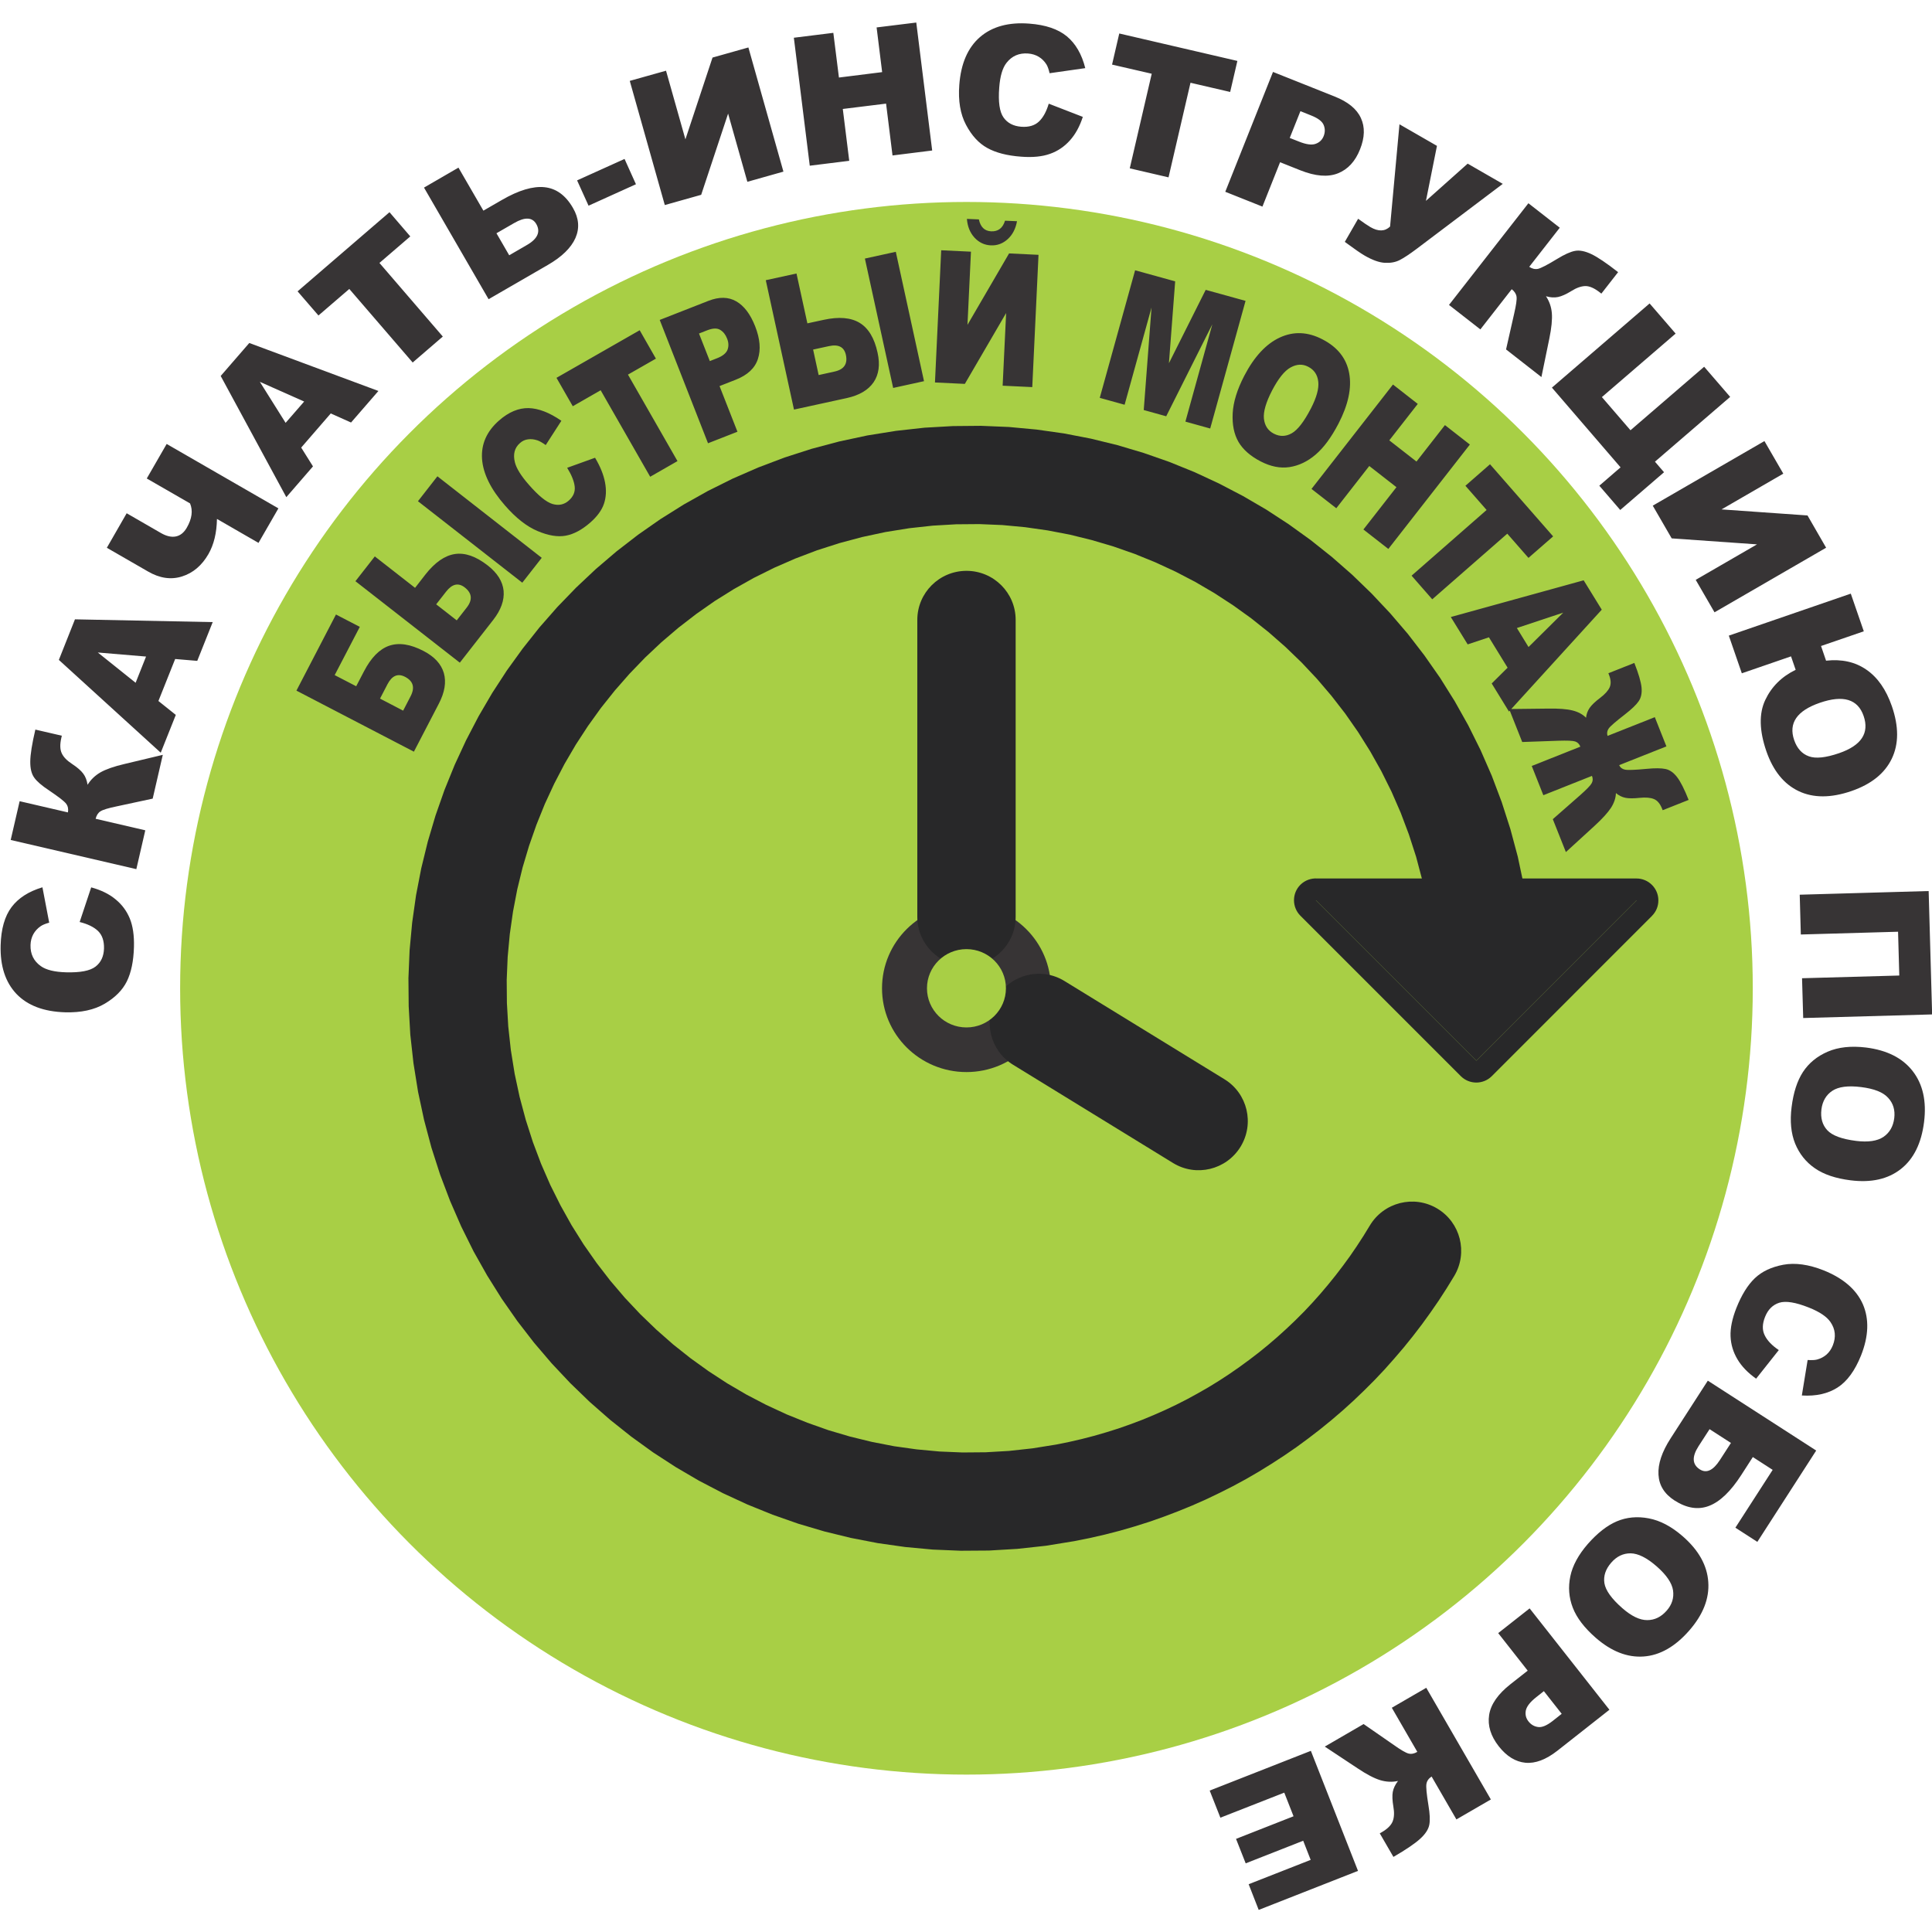
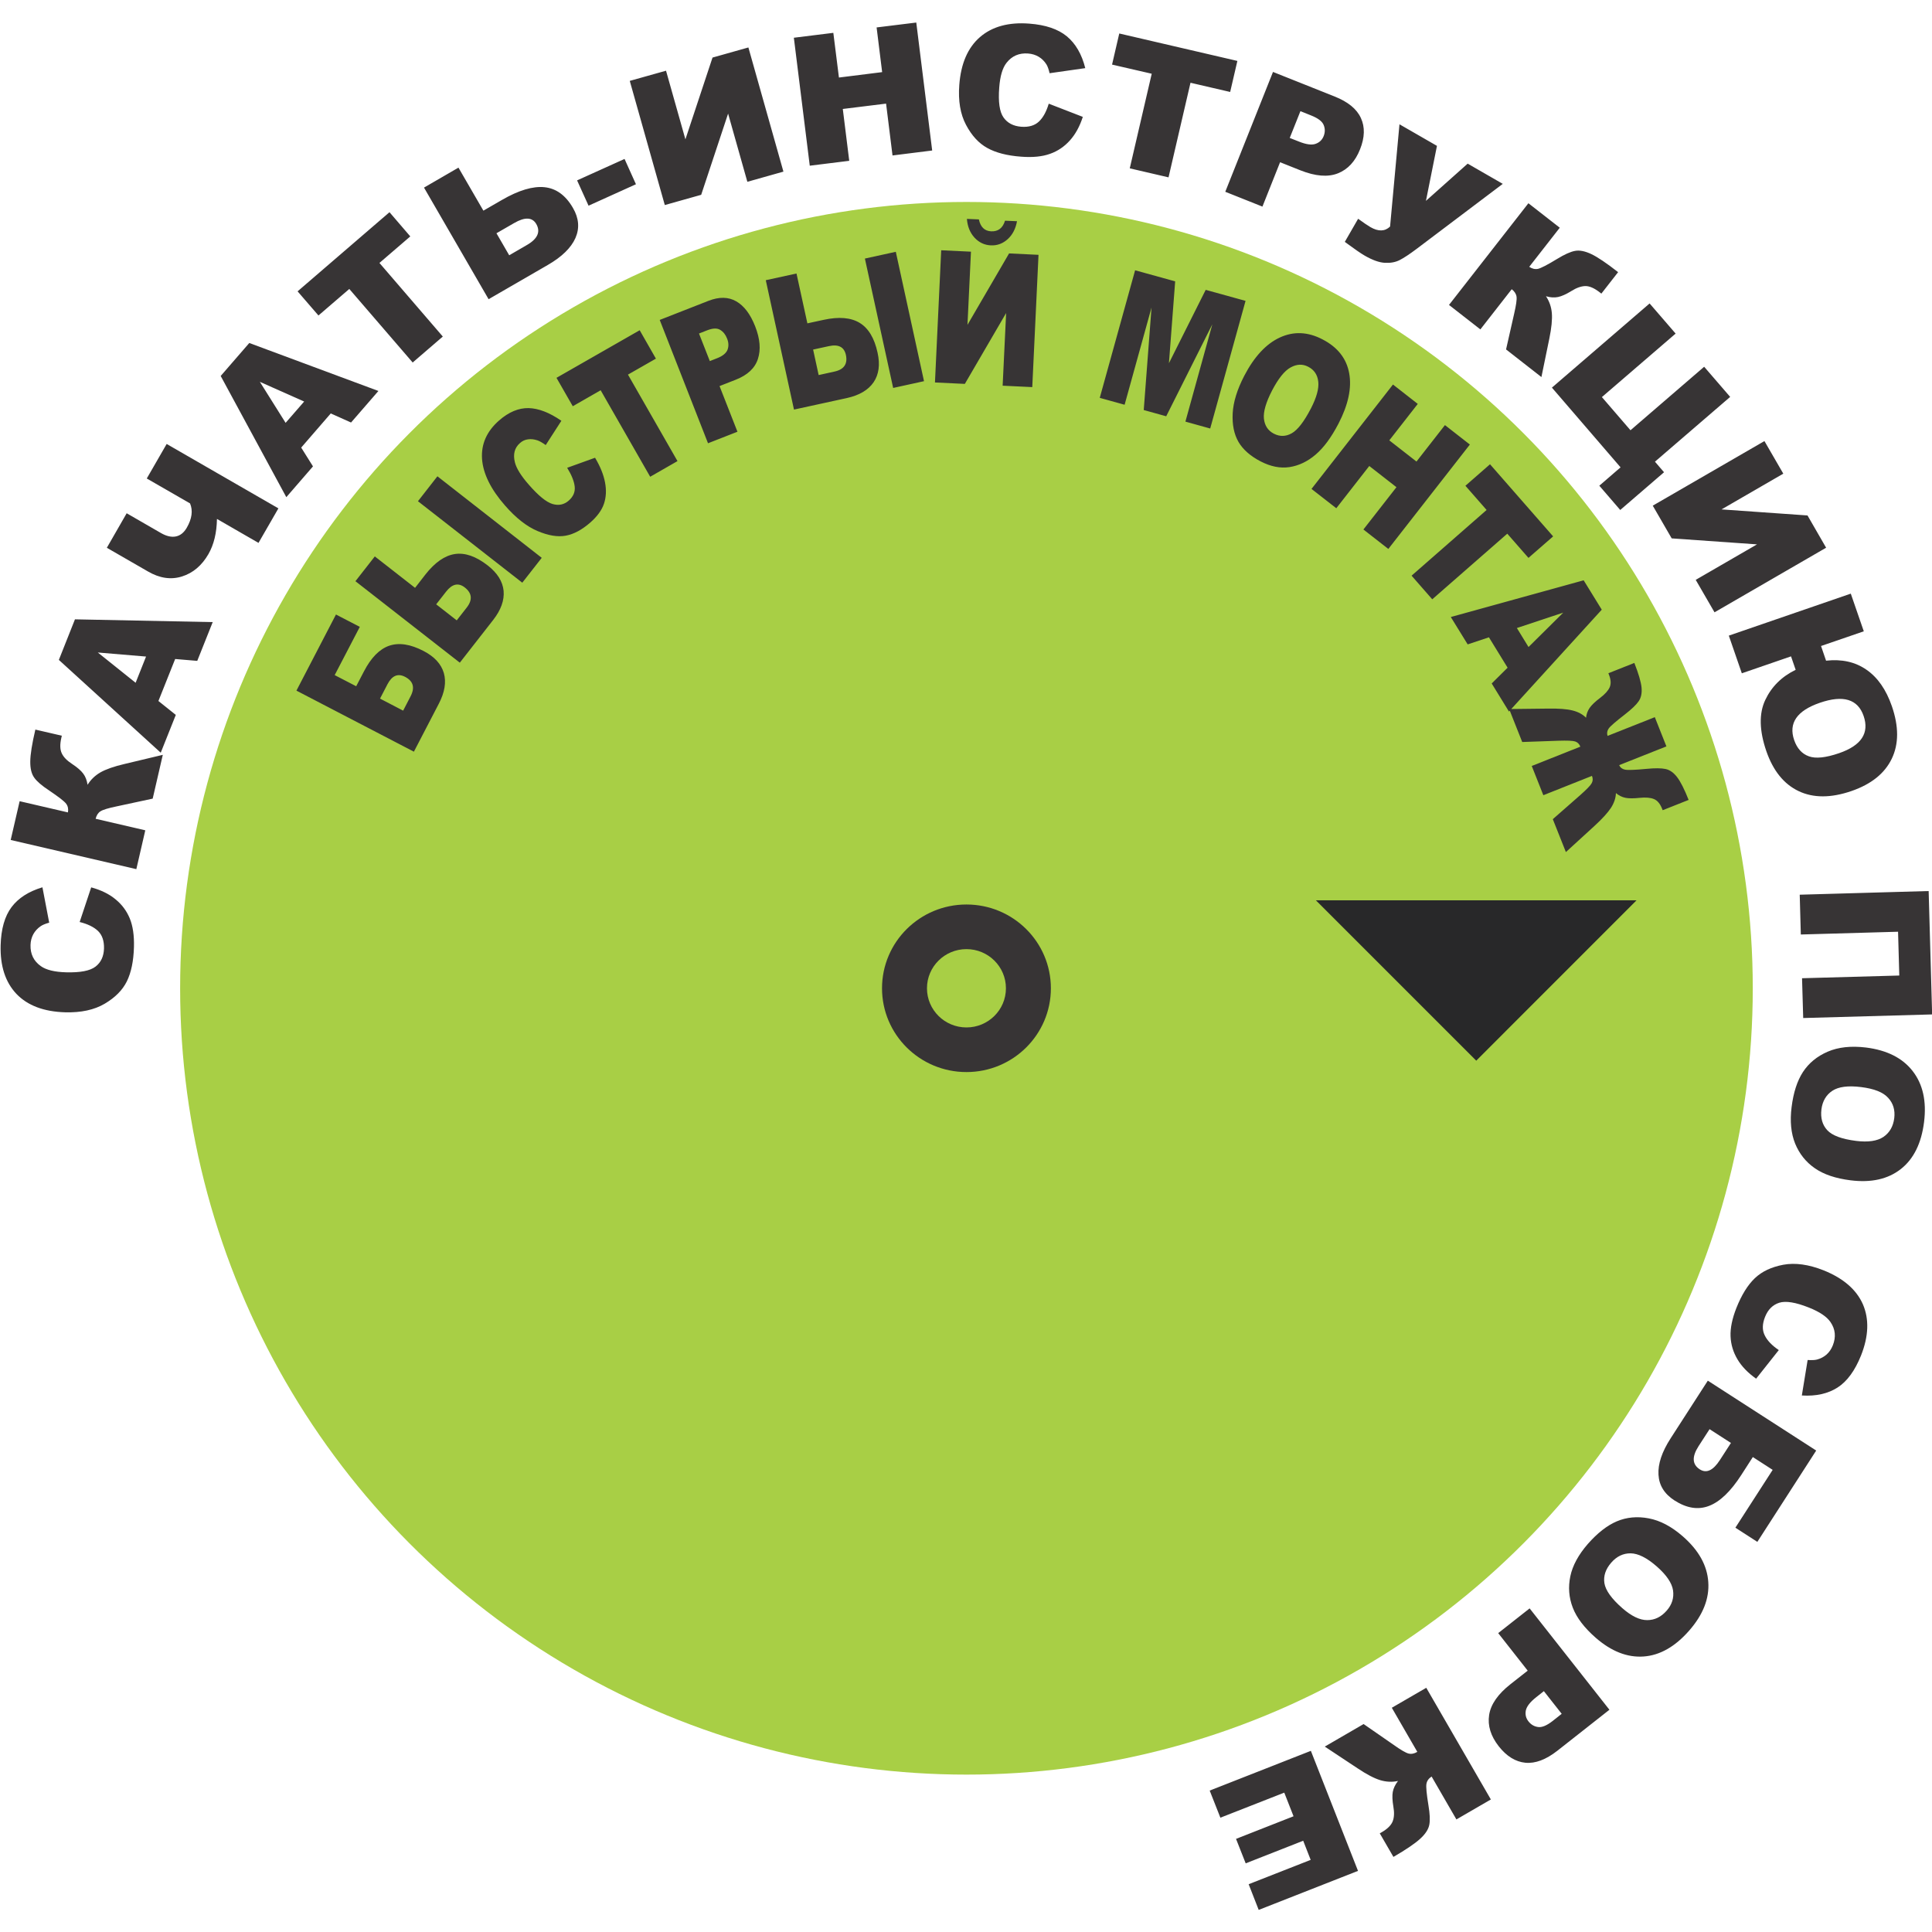
<svg xmlns="http://www.w3.org/2000/svg" xml:space="preserve" width="30mm" height="30mm" version="1.1" style="shape-rendering:geometricPrecision; text-rendering:geometricPrecision; image-rendering:optimizeQuality; fill-rule:evenodd; clip-rule:evenodd" viewBox="0 0 30000 30000">
  <defs>
    <style type="text/css">
   
    .fil3 {fill:#373435}
    .fil5 {fill:#A8CF45}
    .fil0 {fill:#A8CF45}
    .fil6 {fill:#282829}
    .fil2 {fill:#373435;fill-rule:nonzero}
    .fil1 {fill:#373435;fill-rule:nonzero}
    .fil4 {fill:#282829;fill-rule:nonzero}
   
  </style>
  </defs>
  <g id="Слой_x0020_1">
    <g id="_2622417178416">
      <circle class="fil0" cx="15007" cy="15346" r="12210" />
      <path class="fil1" d="M5531 10656l121 -232c110,-212 241,-345 391,-397 152,-52 330,-25 535,82 169,88 273,202 314,342 40,141 14,299 -78,476l-387 745 -1824 -948 614 -1182 370 192 -390 749 334 173zm729 379l115 -222c71,-136 42,-237 -85,-303 -112,-58 -203,-20 -274,116l-115 222 359 187zm185 -1907l160 -206c148,-189 301,-295 458,-319 158,-24 329,36 511,178 150,117 232,249 246,394 13,146 -41,297 -163,453l-517 662 -1621 -1265 301 -385 625 488zm647 505l154 -197c94,-120 85,-225 -29,-314 -99,-77 -196,-56 -290,65l-154 197 319 249zm-602 -1850l302 -387 1620 1266 -302 386 -1620 -1265zm2317 -519l433 -156c82,137 133,265 155,384 23,120 17,230 -17,331 -34,100 -105,197 -211,290 -130,114 -257,182 -382,205 -125,23 -271,-1 -438,-72 -167,-70 -335,-202 -503,-394 -224,-255 -343,-498 -359,-727 -15,-229 73,-428 265,-596 150,-131 303,-195 458,-192 154,4 324,69 509,197l-243 377c-52,-37 -94,-61 -125,-72 -53,-18 -103,-24 -150,-17 -47,6 -89,25 -125,58 -84,73 -110,173 -79,298 23,94 95,210 216,348 150,172 272,271 368,300 96,28 180,11 253,-53 70,-62 101,-134 92,-217 -9,-82 -48,-180 -117,-292zm-166 -1397l1292 -739 252 441 -434 248 769 1343 -424 243 -769 -1343 -433 248 -253 -441zm1603 -899l758 -297c165,-64 308,-62 430,8 122,70 220,199 294,388 76,193 90,362 43,506 -46,144 -162,252 -346,324l-250 98 278 709 -457 179 -750 -1915zm778 639l112 -44c88,-34 142,-79 163,-132 20,-54 18,-112 -7,-174 -23,-60 -58,-105 -106,-134 -47,-30 -114,-28 -200,5l-130 51 168 428zm1515 -586l255 -55c234,-51 420,-35 556,47 137,83 230,237 279,464 41,185 20,338 -62,459 -83,121 -221,202 -415,245l-821 179 -438 -2009 477 -104 169 774zm175 803l245 -54c149,-32 208,-119 178,-259 -27,-123 -115,-169 -265,-136l-244 53 86 396zm718 -1809l480 -105 438 2009 -479 105 -439 -2009zm2696 -58l-97 2054 -460 -22 54 -1128 -641 1100 -464 -22 97 -2053 462 22 -54 1136 646 -1109 457 22zm-334 -522c-21,117 -69,210 -145,279 -75,68 -163,101 -263,96 -99,-5 -183,-45 -253,-121 -69,-76 -108,-173 -117,-290l186 8c25,118 88,180 190,185 109,5 181,-50 216,-165l186 8zm1834 762l622 172 -97 1271 571 -1139 619 171 -549 1982 -385 -107 418 -1511 -716 1428 -349 -97 121 -1592 -418 1510 -386 -107 549 -1981zm1694 1640c155,-298 339,-497 553,-596 214,-99 435,-90 663,29 234,121 372,296 414,525 42,228 -14,490 -166,783 -111,213 -229,374 -355,481 -126,108 -262,172 -405,194 -144,22 -294,-8 -450,-89 -158,-82 -273,-183 -343,-302 -69,-120 -99,-267 -90,-443 9,-175 69,-369 179,-582zm433 226c-95,184 -138,331 -127,438 12,108 63,186 154,233 93,48 186,46 278,-6 92,-52 191,-180 297,-384 89,-172 127,-311 115,-417 -12,-108 -64,-185 -156,-232 -87,-46 -179,-42 -274,11 -95,52 -190,172 -287,357zm1877 -92l385 301 -442 566 422 329 442 -566 387 302 -1266 1621 -387 -302 513 -657 -422 -329 -512 656 -385 -300 1265 -1621zm1507 1238l980 1120 -383 334 -329 -376 -1165 1019 -321 -367 1165 -1020 -329 -376 382 -334zm273 3159l-290 -472 -330 110 -262 -425 2063 -570 281 456 -1441 1582 -268 -436 247 -245zm325 -321l539 -534 -720 239 181 295zm580 3184l-203 -511 424 -372c100,-89 160,-150 179,-185 20,-35 22,-73 5,-115l-755 300 -180 -454 755 -300c-17,-42 -44,-69 -82,-81 -39,-12 -124,-15 -257,-11l-564 20 -203 -512 602 -7c167,-3 294,7 382,29 88,22 158,60 210,113 6,-57 25,-108 56,-153 31,-45 85,-96 161,-154 77,-58 126,-113 150,-166 23,-52 20,-117 -11,-195l-9 -23 403 -160c66,167 103,294 112,382 8,87 -7,158 -45,213 -37,55 -109,123 -214,205 -142,110 -226,182 -251,218 -25,36 -31,74 -18,115l734 -291 180 454 -734 291c18,38 49,62 91,70 43,9 154,5 333,-12 132,-13 231,-12 297,2 65,14 125,56 178,125 54,70 114,188 180,355l-403 160 -9 -23c-31,-78 -73,-128 -126,-150 -53,-22 -127,-29 -223,-19 -95,10 -169,10 -222,-1 -53,-11 -102,-36 -146,-73 -2,76 -28,152 -76,228 -49,75 -135,170 -257,282l-444 406z" />
      <path class="fil2" d="M1237 14317l179 -538c151,41 277,102 376,184 100,81 174,180 223,298 48,117 70,266 65,445 -6,218 -43,395 -110,532 -67,136 -182,252 -343,347 -162,96 -368,141 -616,134 -331,-10 -583,-105 -756,-286 -172,-182 -254,-433 -245,-756 7,-252 63,-449 169,-591 106,-141 266,-244 480,-308l105 549c-61,17 -106,36 -134,56 -49,34 -86,75 -113,124 -27,50 -41,105 -43,167 -4,141 50,250 160,328 82,59 213,91 391,96 222,6 374,-23 459,-89 84,-65 127,-158 131,-280 3,-119 -28,-209 -92,-272 -65,-62 -160,-109 -286,-140zm1291 -2596l-157 680 -558 120c-132,27 -216,53 -253,77 -37,23 -62,63 -75,116l771 179 -139 603 -1951 -453 139 -602 750 174c9,-53 0,-98 -28,-135 -28,-38 -117,-106 -266,-207 -111,-73 -188,-139 -229,-197 -43,-59 -63,-142 -62,-251 1,-109 27,-275 79,-496l411 95 -7 30c-24,104 -22,184 6,243 27,59 81,114 161,166 80,53 137,102 172,149 35,46 57,105 68,174 49,-80 116,-144 200,-193 85,-48 210,-92 373,-130l595 -142zm192 -1488l-260 652 270 216 -234 587 -1582 -1441 250 -630 2139 43 -240 602 -343 -29zm-452 -38l-749 -63 587 470 162 -407zm2055 -2301l-309 536 -645 -372c-4,217 -48,399 -133,547 -102,176 -238,292 -409,346 -170,54 -347,29 -529,-77l-639 -368 308 -536 534 308c84,48 161,66 230,52 69,-14 125,-59 169,-135 81,-140 98,-267 51,-378l-672 -387 309 -536 1735 1000zm813 -1474l-459 530 183 292 -414 478 -1019 -1882 444 -512 2005 745 -425 490 -315 -141zm-413 -185l-688 -306 400 637 288 -331zm-102 -1711l1427 -1229 323 376 -479 412 984 1143 -468 403 -984 -1142 -479 412 -324 -375zm2885 -1253l286 -165c262,-152 484,-218 664,-199 181,19 328,126 441,322 93,160 105,316 38,468 -68,152 -210,291 -428,417l-920 532 -1003 -1733 535 -310 387 668zm401 693l274 -159c167,-96 216,-206 146,-327 -62,-106 -177,-111 -344,-14l-274 158 198 342zm1054 -1163l737 -333 177 393 -736 333 -178 -393zm2660 -2064l544 1928 -560 158 -299 -1059 -418 1261 -565 159 -544 -1928 563 -158 301 1066 421 -1270 557 -157zm706 -151l613 -76 87 694 671 -84 -86 -694 616 -76 247 1987 -616 77 -100 -805 -672 83 100 805 -613 76 -247 -1987zm3958 1024l529 205c-48,148 -115,271 -201,366 -86,96 -189,166 -309,208 -119,43 -269,58 -448,44 -217,-16 -392,-61 -525,-135 -133,-73 -243,-193 -331,-360 -88,-166 -123,-373 -104,-620 25,-331 132,-578 321,-742 190,-164 446,-234 767,-209 252,19 446,85 582,197 136,113 232,278 286,494l-554 79c-14,-62 -31,-108 -49,-137 -32,-50 -71,-89 -119,-118 -48,-29 -103,-46 -165,-51 -140,-11 -252,38 -335,144 -63,79 -101,208 -114,386 -17,221 5,375 66,462 61,87 152,135 274,145 118,9 210,-18 276,-80 65,-61 116,-154 153,-278zm1095 -1090l1834 426 -112 482 -616 -143 -341 1469 -602 -140 341 -1469 -616 -142 112 -483zm2387 597l956 381c209,83 345,194 409,335 65,140 60,302 -13,485 -74,188 -190,313 -345,374 -155,61 -349,45 -581,-47l-316 -126 -274 689 -577 -230 741 -1861zm260 1025l142 56c112,45 198,57 258,36 61,-21 103,-61 127,-121 23,-59 23,-116 0,-172 -23,-57 -88,-106 -197,-149l-164 -66 -166 416zm1704 -212l582 335 -171 854 648 -578 545 314 -1341 1012c-108,81 -196,139 -261,172 -65,33 -142,47 -230,42 -88,-5 -191,-42 -311,-111 -63,-36 -166,-108 -310,-214l207 -359c85,62 149,105 190,129 124,72 226,69 306,-8l146 -1588zm2204 3925l-549 -429 126 -556c30,-131 43,-218 37,-262 -6,-44 -31,-83 -75,-117l-487 624 -487 -380 1233 -1579 487 380 -474 607c44,30 89,41 135,32 45,-10 145,-61 299,-155 113,-69 205,-111 276,-124 70,-14 155,3 253,49 99,47 238,141 417,281l-260 333 -25 -19c-83,-65 -157,-98 -222,-98 -65,1 -138,26 -219,77 -81,50 -150,81 -207,93 -57,12 -119,8 -187,-12 52,78 83,166 91,263 8,97 -5,229 -39,394l-123 598zm1224 2064l-325 -377 330 -285 -1066 -1238 1517 -1307 404 468 -1145 986 444 515 1144 -986 404 468 -1168 1006 141 164 -680 586zm3197 586l-1733 1003 -292 -504 952 -551 -1325 -93 -294 -508 1734 -1003 293 506 -959 555 1335 94 289 501zm-1 1754c244,-27 453,19 628,141 174,120 305,309 394,566 109,316 108,588 -2,816 -110,228 -318,395 -625,501 -319,110 -593,110 -822,1 -228,-109 -395,-316 -500,-619 -110,-320 -116,-584 -18,-794 98,-208 256,-365 473,-470l-72 -209 -764 263 -202 -585 1894 -652 202 585 -664 228 78 228zm-495 1234c45,129 121,213 228,251 107,39 263,22 470,-49 345,-119 472,-312 380,-578 -90,-261 -317,-329 -680,-204 -356,123 -489,316 -398,580zm140 4315l-18 -618 1510 -42 -19 -680 -1510 43 -17 -618 2002 -57 54 1916 -2002 56zm976 458c324,41 566,162 724,366 158,203 217,466 177,789 -41,331 -161,575 -361,732 -200,157 -460,215 -780,175 -232,-29 -417,-91 -556,-188 -139,-96 -240,-224 -305,-382 -64,-158 -83,-348 -55,-568 28,-224 86,-405 176,-544 90,-137 217,-243 383,-315 166,-72 365,-93 597,-65zm-78 614c-200,-25 -349,-6 -446,58 -96,64 -153,161 -169,289 -16,132 14,240 91,323 77,83 226,138 448,166 187,23 328,2 424,-62 96,-66 152,-163 168,-292 15,-124 -16,-230 -95,-315 -78,-87 -218,-142 -421,-167zm-1277 4084l-352 444c-128,-90 -225,-191 -290,-301 -66,-111 -102,-230 -107,-357 -5,-127 25,-274 91,-441 81,-203 176,-356 286,-461 110,-105 257,-174 442,-209 185,-34 393,-5 624,86 307,123 511,299 612,528 99,230 90,495 -29,795 -94,234 -214,400 -362,496 -149,96 -334,139 -557,125l90 -551c63,4 112,2 146,-7 56,-15 106,-41 148,-78 42,-37 74,-85 97,-142 52,-131 40,-252 -37,-363 -57,-83 -168,-158 -334,-224 -206,-82 -360,-107 -461,-75 -102,33 -175,106 -220,219 -44,110 -46,205 -6,286 39,81 112,158 219,230zm-403 1661l-179 278c-164,255 -331,415 -500,480 -170,66 -349,37 -539,-85 -156,-101 -238,-234 -247,-399 -10,-167 53,-355 190,-567l576 -893 1683 1085 -914 1418 -341 -220 579 -898 -308 -199zm-672 -433l-172 266c-104,163 -98,282 20,358 103,66 207,18 312,-144l172 -266 -332 -214zm-415 1665c246,215 378,451 395,708 18,257 -81,508 -295,753 -219,251 -456,386 -709,404 -253,18 -501,-79 -744,-291 -176,-154 -295,-309 -356,-467 -61,-158 -73,-321 -38,-488 35,-167 126,-334 272,-502 149,-169 299,-287 450,-351 152,-64 317,-80 495,-46 177,33 354,126 530,280zm-407 465c-152,-133 -287,-200 -403,-202 -116,-1 -217,47 -302,145 -87,100 -123,206 -106,318 18,112 110,241 279,389 142,124 271,186 386,185 116,0 216,-49 302,-147 83,-94 115,-199 99,-314 -17,-115 -102,-240 -255,-374zm-733 2227l-809 637c-177,138 -341,200 -495,186 -154,-15 -292,-100 -414,-255 -125,-159 -175,-322 -150,-486 25,-165 136,-325 333,-480l266 -209 -458 -583 488 -384 1239 1574zm-1018 -289l-120 95c-94,74 -147,143 -160,205 -12,63 1,120 42,171 39,49 88,78 148,86 60,9 136,-23 228,-95l139 -110 -277 -352zm-3402 861l603 -350 469 325c110,78 186,122 229,133 43,11 88,2 136,-26l-396 -685 535 -310 1003 1734 -535 310 -385 -666c-45,29 -72,67 -80,112 -9,46 2,158 31,336 22,131 27,231 13,302 -14,71 -61,143 -141,216 -81,74 -219,168 -416,282l-212 -366 27 -15c92,-53 149,-110 173,-170 24,-60 28,-137 11,-231 -16,-95 -19,-170 -9,-227 11,-58 38,-114 81,-170 -92,20 -184,15 -277,-13 -94,-29 -211,-90 -351,-184l-509 -337zm516 1930l-1542 606 -156 -399 963 -378 -116 -297 -893 351 -150 -380 893 -351 -144 -367 -992 389 -166 -421 1571 -617 732 1864z" />
      <ellipse class="fil3" cx="15007" cy="15346" rx="1311" ry="1301" />
      <g>
-         <path class="fil4" d="M15771 14238c0,420 -342,761 -763,761 -422,0 -764,-341 -764,-761l1527 0zm0 -4613l0 4613 -1527 0 0 -4613 1527 0zm-1527 0c0,-420 342,-761 764,-761 421,0 763,341 763,761l-1527 0z" />
-       </g>
+         </g>
      <g>
-         <path class="fil4" d="M15730 16533c-358,-220 -470,-689 -249,-1048 220,-359 689,-472 1048,-252l-799 1300zm2485 1526l-2485 -1526 799 -1300 2485 1526 -799 1300zm799 -1300c358,220 469,689 249,1048 -221,359 -690,472 -1048,252l799 -1300z" />
-       </g>
+         </g>
      <ellipse class="fil5" cx="15007" cy="15346" rx="613" ry="608" />
      <g>
-         <path class="fil4" d="M21270 19031c216,-362 685,-481 1047,-265 362,216 480,684 265,1046l-1312 -781zm-4589 4900l-280 -1500 0 0 197 -40 196 -45 193 -50 190 -55 188 -59 185 -65 183 -69 179 -74 177 -78 175 -83 171 -87 168 -92 166 -95 162 -100 159 -104 156 -108 153 -112 150 -115 146 -119 143 -123 140 -127 136 -129 133 -133 129 -137 125 -140 121 -143 118 -146 114 -149 110 -151 106 -155 102 -157 98 -160 1312 781 -119 194 -123 190 -129 187 -133 184 -138 180 -142 176 -148 173 -151 170 -156 165 -161 161 -165 158 -169 153 -174 149 -177 144 -182 140 -185 136 -189 130 -194 126 -197 122 -200 116 -205 111 -208 105 -211 101 -215 95 -218 89 -221 84 -224 79 -228 72 -231 67 -233 60 -236 54 -239 48 0 0zm-10190 -6980l1500 -280 0 0 78 363 95 355 111 346 127 337 143 328 159 318 172 308 187 298 201 287 213 276 226 265 238 253 250 241 260 229 271 215 281 202 290 189 299 175 307 160 315 146 322 130 328 116 335 99 340 83 345 67 350 49 354 33 357 15 360 -3 363 -21 365 -40 368 -59 280 1500 -443 72 -442 48 -440 26 -437 3 -433 -18 -430 -40 -424 -60 -419 -81 -413 -101 -405 -120 -399 -140 -390 -158 -381 -176 -372 -194 -362 -212 -351 -228 -339 -245 -328 -261 -316 -277 -302 -292 -288 -306 -274 -321 -259 -335 -243 -348 -227 -362 -210 -373 -192 -387 -173 -397 -155 -409 -135 -420 -114 -429 -94 -439 0 0zm6980 -10190l281 1500 0 0 -364 78 -355 95 -346 111 -337 128 -328 143 -318 158 -308 173 -298 186 -287 201 -276 213 -265 226 -253 238 -241 250 -228 260 -216 271 -202 281 -189 290 -175 299 -160 307 -146 315 -130 322 -115 328 -100 335 -83 340 -66 345 -50 350 -33 354 -15 357 3 360 21 363 40 366 59 367 -1500 280 -71 -443 -49 -442 -25 -440 -4 -437 18 -433 40 -430 60 -424 81 -419 101 -413 120 -405 140 -399 158 -389 177 -382 194 -372 211 -361 229 -352 245 -339 260 -328 277 -316 292 -302 306 -288 321 -274 335 -259 348 -243 362 -227 374 -210 386 -192 397 -173 409 -155 420 -135 429 -114 439 -94 0 0zm10190 6980l-1500 281 -78 -364 -94 -355 -112 -346 -127 -337 -143 -328 -158 -318 -173 -308 -187 -298 -200 -287 -214 -276 -226 -265 -238 -253 -250 -241 -260 -228 -271 -216 -281 -202 -290 -189 -299 -175 -307 -160 -314 -145 -322 -131 -329 -115 -335 -99 -340 -84 -345 -66 -350 -50 -353 -33 -358 -15 -360 3 -363 21 -365 40 -367 59 -281 -1500 443 -71 442 -49 440 -25 437 -4 434 18 429 40 424 60 419 81 413 101 406 121 398 139 390 158 381 177 372 194 362 211 351 229 340 245 328 261 315 276 302 292 289 307 274 320 258 335 244 349 226 361 210 374 192 386 174 398 154 408 135 420 115 429 93 439zm0 0c78,415 -195,813 -610,891 -414,77 -813,-196 -890,-610l1500 -281z" />
-       </g>
+         </g>
      <g>
        <path class="fil4" d="M20433 13980l4979 0 -2489 2490 -2490 -2490zm2490 0m1245 1245m-2490 0" />
-         <path id="1" class="fil6" d="M20457 13641l4954 0c187,0 340,152 340,339 1,94 -37,179 -98,240l0 1 -2489 2490c-133,132 -348,132 -481,-1l-2490 -2490c-133,-133 -133,-349 -1,-481 73,-72 170,-105 265,-98zm-24 339l4979 0 -2489 2490 -2490 -2490z" />
      </g>
    </g>
  </g>
</svg>